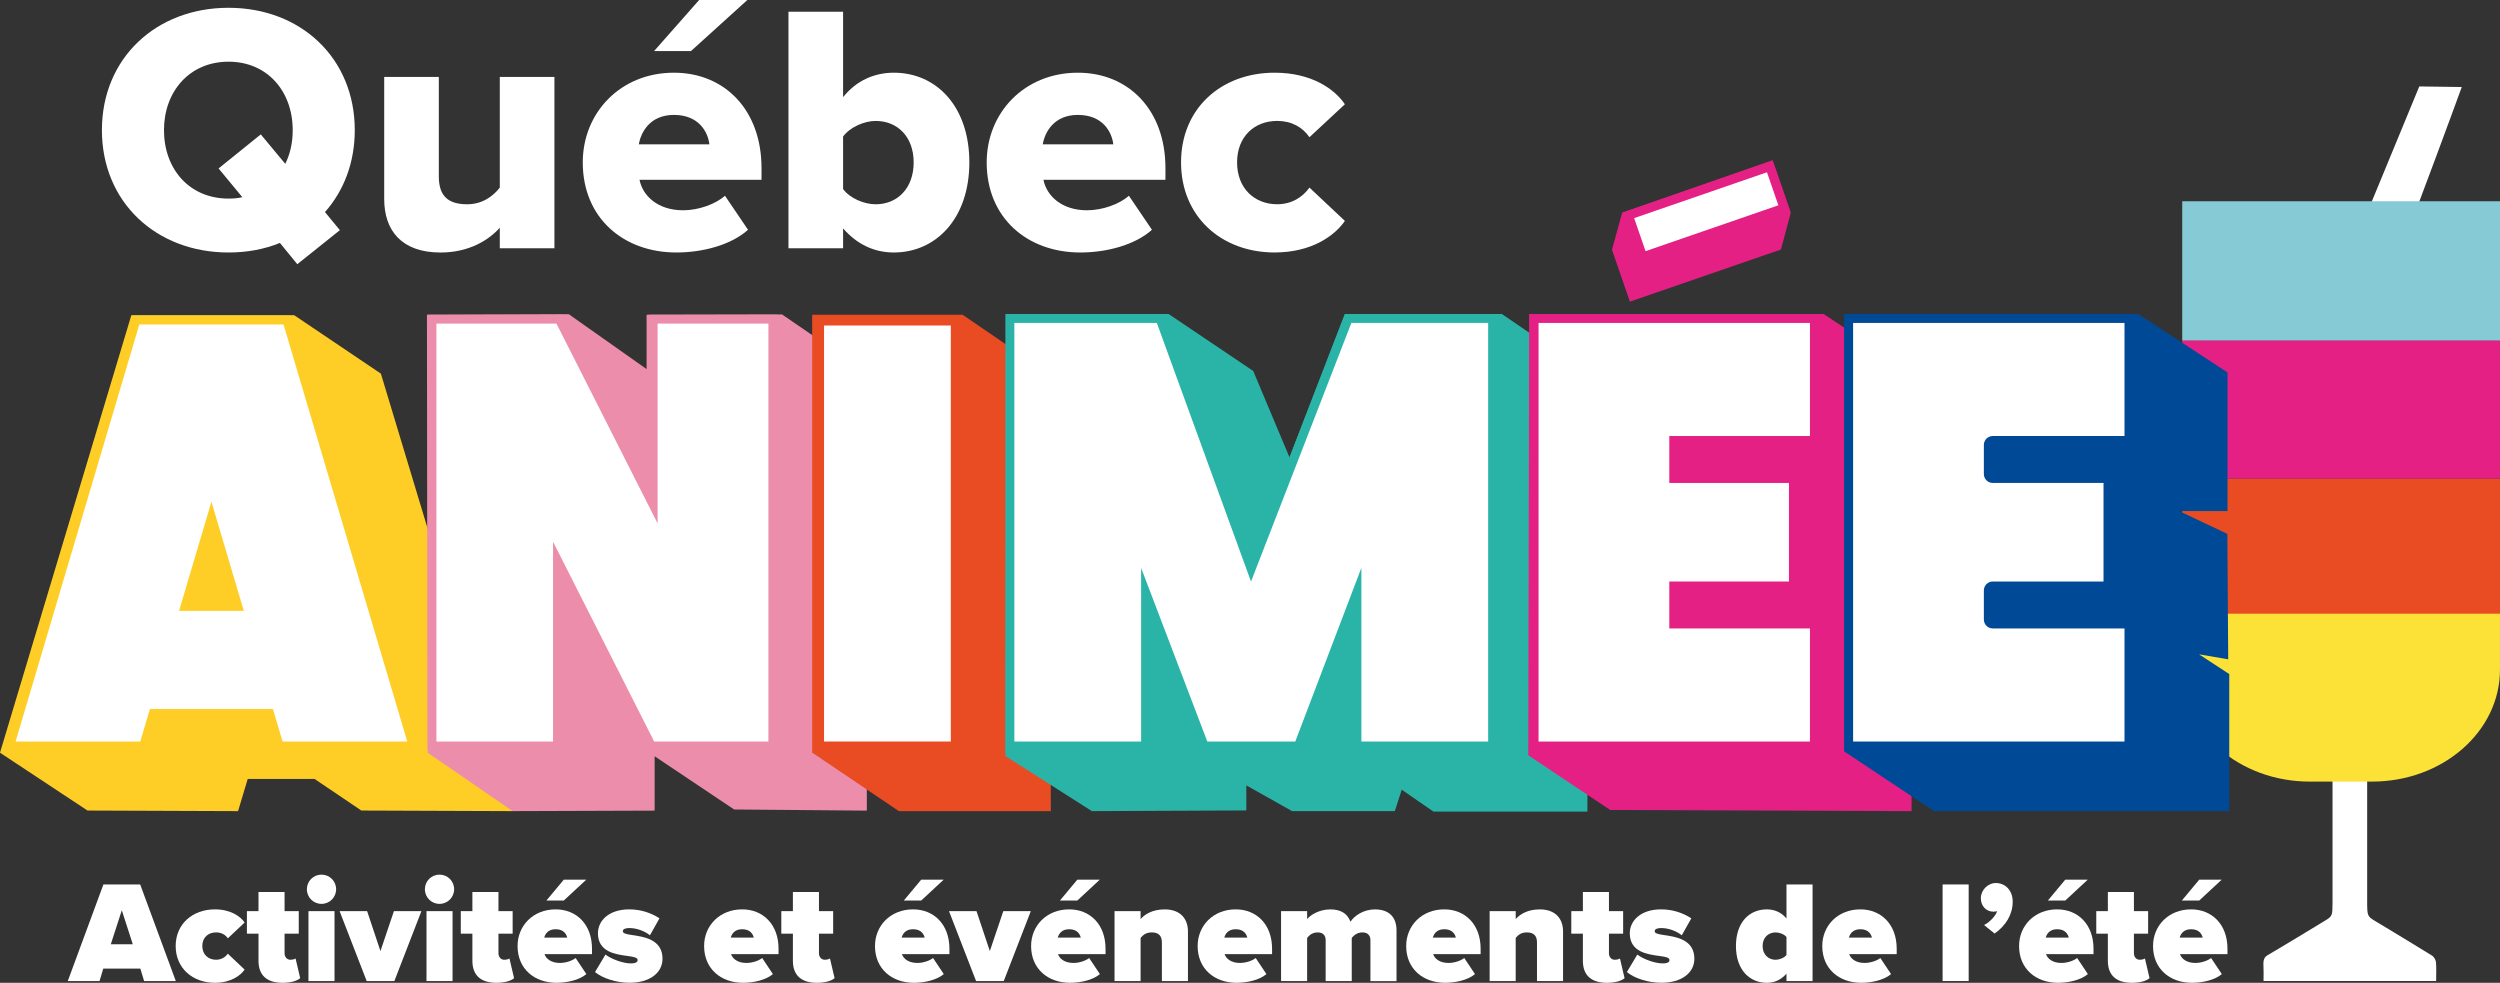
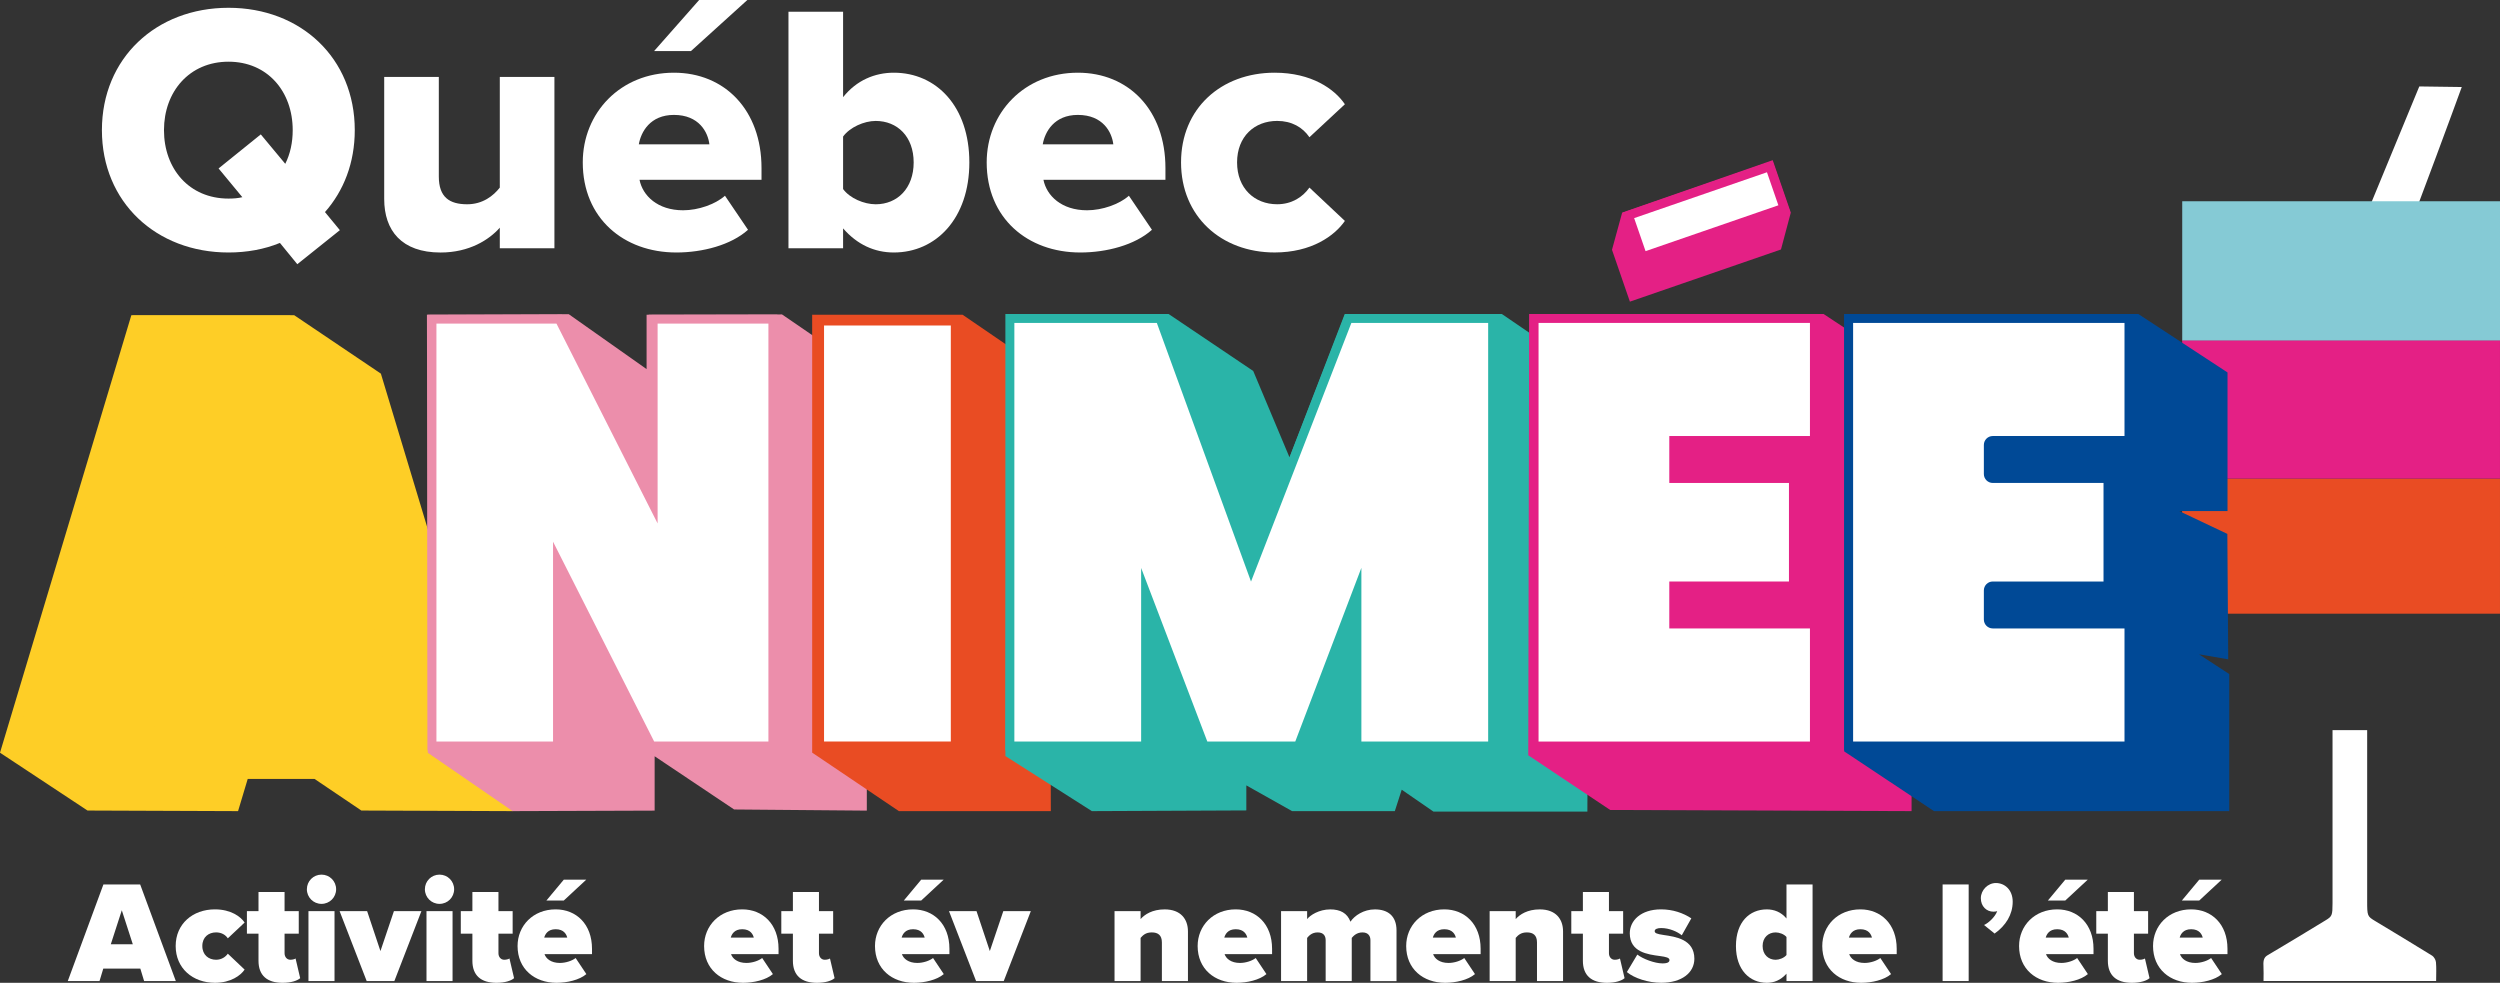
<svg xmlns="http://www.w3.org/2000/svg" id="Calque_1" data-name="Calque 1" viewBox="0 0 1152.01 452.88">
  <rect x="0" y="0" width="1152.01" height="452.88" fill="#333333" stroke="none" />
  <defs>
    <style>
      .cls-1 {
        clip-path: url(#clippath-4);
      }

      .cls-1, .cls-2, .cls-3, .cls-4, .cls-5, .cls-6, .cls-7, .cls-8, .cls-9, .cls-10, .cls-11, .cls-12, .cls-13, .cls-14, .cls-15, .cls-16, .cls-17, .cls-18, .cls-19, .cls-20, .cls-21, .cls-22, .cls-23, .cls-24, .cls-25, .cls-26, .cls-27, .cls-28, .cls-29, .cls-30, .cls-31, .cls-32, .cls-33, .cls-34, .cls-35, .cls-36 {
        fill: none;
      }

      .cls-2 {
        clip-path: url(#clippath-2);
      }

      .cls-37 {
        fill: #fff;
      }

      .cls-3 {
        clip-path: url(#clippath-6);
      }

      .cls-4 {
        clip-path: url(#clippath-9);
      }

      .cls-5 {
        clip-path: url(#clippath-12);
      }

      .cls-6 {
        clip-path: url(#clippath-32);
      }

      .cls-7 {
        clip-path: url(#clippath-13);
      }

      .cls-38 {
        fill: #e42085;
      }

      .cls-8 {
        clip-path: url(#clippath-21);
      }

      .cls-9 {
        clip-path: url(#clippath-28);
      }

      .cls-10 {
        clip-path: url(#clippath-7);
      }

      .cls-11 {
        clip-path: url(#clippath-18);
      }

      .cls-12 {
        clip-path: url(#clippath-27);
      }

      .cls-13 {
        clip-path: url(#clippath-10);
      }

      .cls-14 {
        clip-path: url(#clippath-34);
      }

      .cls-39 {
        fill: #004996;
      }

      .cls-15 {
        clip-path: url(#clippath-22);
      }

      .cls-16 {
        clip-path: url(#clippath-5);
      }

      .cls-40 {
        fill: #e94c23;
      }

      .cls-41 {
        fill: #85cad5;
      }

      .cls-17 {
        clip-path: url(#clippath-24);
      }

      .cls-42 {
        fill: #fece26;
      }

      .cls-18 {
        clip-path: url(#clippath-26);
      }

      .cls-19 {
        clip-path: url(#clippath-31);
      }

      .cls-20 {
        clip-path: url(#clippath-16);
      }

      .cls-43 {
        fill: #fce236;
      }

      .cls-21 {
        clip-path: url(#clippath-15);
      }

      .cls-44 {
        fill: #ec8eab;
      }

      .cls-22 {
        clip-path: url(#clippath-3);
      }

      .cls-23 {
        clip-path: url(#clippath-11);
      }

      .cls-24 {
        clip-path: url(#clippath-29);
      }

      .cls-25 {
        clip-path: url(#clippath-33);
      }

      .cls-26 {
        clip-path: url(#clippath-19);
      }

      .cls-28 {
        clip-path: url(#clippath-20);
      }

      .cls-29 {
        clip-path: url(#clippath-23);
      }

      .cls-30 {
        clip-path: url(#clippath-17);
      }

      .cls-45 {
        fill: #2ab4a8;
      }

      .cls-31 {
        clip-path: url(#clippath);
      }

      .cls-32 {
        clip-path: url(#clippath-1);
      }

      .cls-33 {
        clip-path: url(#clippath-8);
      }

      .cls-34 {
        clip-path: url(#clippath-25);
      }

      .cls-35 {
        clip-path: url(#clippath-14);
      }

      .cls-36 {
        clip-path: url(#clippath-30);
      }
    </style>
    <clipPath id="clippath">
      <rect class="cls-27" width="1152" height="452.87" />
    </clipPath>
    <clipPath id="clippath-1">
      <rect class="cls-27" width="1152" height="452.87" />
    </clipPath>
    <clipPath id="clippath-2">
      <rect class="cls-27" width="1152" height="452.87" />
    </clipPath>
    <clipPath id="clippath-3">
      <rect class="cls-27" width="1152" height="452.87" />
    </clipPath>
    <clipPath id="clippath-4">
      <rect class="cls-27" width="1152" height="452.87" />
    </clipPath>
    <clipPath id="clippath-5">
      <rect class="cls-27" width="1152" height="452.87" />
    </clipPath>
    <clipPath id="clippath-6">
      <rect class="cls-27" width="1152" height="452.87" />
    </clipPath>
    <clipPath id="clippath-7">
      <rect class="cls-27" width="1152" height="452.87" />
    </clipPath>
    <clipPath id="clippath-8">
      <rect class="cls-27" width="1152" height="452.87" />
    </clipPath>
    <clipPath id="clippath-9">
      <rect class="cls-27" width="1152" height="452.87" />
    </clipPath>
    <clipPath id="clippath-10">
      <rect class="cls-27" width="1152" height="452.87" />
    </clipPath>
    <clipPath id="clippath-11">
      <rect class="cls-27" width="1152" height="452.87" />
    </clipPath>
    <clipPath id="clippath-12">
      <rect class="cls-27" width="1152" height="452.87" />
    </clipPath>
    <clipPath id="clippath-13">
      <rect class="cls-27" width="1152" height="452.87" />
    </clipPath>
    <clipPath id="clippath-14">
      <rect class="cls-27" width="1152" height="452.87" />
    </clipPath>
    <clipPath id="clippath-15">
      <rect class="cls-27" width="1152" height="452.87" />
    </clipPath>
    <clipPath id="clippath-16">
-       <rect class="cls-27" width="1152" height="452.87" />
-     </clipPath>
+       </clipPath>
    <clipPath id="clippath-17">
      <rect class="cls-27" width="1152" height="452.87" />
    </clipPath>
    <clipPath id="clippath-18">
      <rect class="cls-27" width="1152" height="452.87" />
    </clipPath>
    <clipPath id="clippath-19">
      <rect class="cls-27" width="1152" height="452.87" />
    </clipPath>
    <clipPath id="clippath-20">
      <rect class="cls-27" width="1152" height="452.87" />
    </clipPath>
    <clipPath id="clippath-21">
      <rect class="cls-27" width="1152" height="452.87" />
    </clipPath>
    <clipPath id="clippath-22">
      <rect class="cls-27" width="1152" height="452.87" />
    </clipPath>
    <clipPath id="clippath-23">
      <rect class="cls-27" width="1152" height="452.87" />
    </clipPath>
    <clipPath id="clippath-24">
      <rect class="cls-27" width="1152" height="452.87" />
    </clipPath>
    <clipPath id="clippath-25">
      <rect class="cls-27" width="1152" height="452.87" />
    </clipPath>
    <clipPath id="clippath-26">
      <rect class="cls-27" width="1152" height="452.87" />
    </clipPath>
    <clipPath id="clippath-27">
      <rect class="cls-27" width="1152" height="452.87" />
    </clipPath>
    <clipPath id="clippath-28">
      <rect class="cls-27" width="1152" height="452.87" />
    </clipPath>
    <clipPath id="clippath-29">
      <rect class="cls-27" width="1152" height="452.87" />
    </clipPath>
    <clipPath id="clippath-30">
      <rect class="cls-27" width="1152" height="452.87" />
    </clipPath>
    <clipPath id="clippath-31">
-       <rect class="cls-27" width="1152" height="452.87" />
-     </clipPath>
+       </clipPath>
    <clipPath id="clippath-32">
      <rect class="cls-27" width="1152" height="452.87" />
    </clipPath>
    <clipPath id="clippath-33">
      <rect class="cls-27" width="1152" height="452.87" />
    </clipPath>
    <clipPath id="clippath-34">
      <rect class="cls-27" width="1152" height="452.87" />
    </clipPath>
  </defs>
  <g>
    <g class="cls-31">
      <path class="cls-37" d="m111.67,90.86l-10.95-13.24,19.45-15.69,11.28,13.56c2.29-4.58,3.43-9.8,3.43-15.52,0-17.81-11.6-31.54-29.58-31.54s-29.74,13.73-29.74,31.54,11.6,31.54,29.74,31.54c2.29,0,4.41-.16,6.37-.65m38.08,6.87l6.86,8.33-19.61,15.69-8.01-9.81c-7.19,2.94-15.2,4.41-23.69,4.41-33.34,0-58.34-23.2-58.34-56.38S71.96,3.59,105.3,3.59s58.18,23.21,58.18,56.38c0,15.04-5.07,27.95-13.73,37.76" />
    </g>
    <g class="cls-32">
      <path class="cls-37" d="m230.31,104.92c-4.9,5.56-14.05,11.44-27.29,11.44-17.98,0-25.98-10.13-25.98-24.68v-56.22h25.17v45.92c0,9.48,4.9,12.75,13.07,12.75,7.19,0,12.09-3.92,15.03-7.68v-50.99h25.17v78.93h-25.17v-9.47Z" />
    </g>
    <g class="cls-2">
      <path class="cls-37" d="m301.4,23.54L322.15.01h22.22l-25.98,23.53h-16.99Zm-7.03,42.97h32.52c-.65-5.56-4.74-13.56-16.34-13.56-10.95,0-15.2,7.85-16.18,13.56m16.18-33.01c23.37,0,40.36,17.16,40.36,43.96v5.39h-56.22c1.47,7.35,8.33,14.05,20.1,14.05,7.03,0,14.87-2.78,19.28-6.7l10.62,15.69c-7.84,7.03-20.92,10.46-33.01,10.46-24.35,0-43.14-15.85-43.14-41.51,0-22.87,17.33-41.34,42.01-41.34" />
    </g>
    <g class="cls-22">
      <path class="cls-37" d="m403.53,94.13c9.97,0,17.49-7.35,17.49-19.28s-7.52-19.12-17.49-19.12c-5.39,0-11.93,2.94-15.03,7.19v24.19c3.1,4.24,9.64,7.02,15.03,7.02M363.33,5.4h25.17v39.38c6.21-7.84,14.71-11.28,23.37-11.28,19.61,0,34.81,15.52,34.81,41.34s-15.36,41.51-34.81,41.51c-8.82,0-16.83-3.59-23.37-11.11v9.15h-25.17V5.4Z" />
    </g>
    <g class="cls-1">
      <path class="cls-37" d="m480.5,66.51h32.52c-.65-5.56-4.74-13.56-16.34-13.56-10.95,0-15.2,7.85-16.18,13.56m16.18-33.01c23.37,0,40.36,17.16,40.36,43.96v5.39h-56.22c1.47,7.35,8.33,14.05,20.1,14.05,7.03,0,14.87-2.78,19.28-6.7l10.62,15.69c-7.84,7.03-20.92,10.46-33.01,10.46-24.35,0-43.14-15.85-43.14-41.51.01-22.87,17.33-41.34,42.01-41.34" />
    </g>
    <g class="cls-16">
      <path class="cls-37" d="m587.37,33.5c16.99,0,27.62,7.52,32.36,14.54l-16.34,15.2c-3.1-4.58-8.17-7.52-14.87-7.52-10.46,0-18.47,7.19-18.47,19.12s8.01,19.28,18.47,19.28c6.7,0,11.77-3.27,14.87-7.68l16.34,15.36c-4.74,6.86-15.36,14.54-32.36,14.54-24.68,0-43.14-16.67-43.14-41.51s18.47-41.33,43.14-41.33" />
    </g>
  </g>
  <polygon class="cls-42" points="60.52 145.25 0 346.85 40.33 373.5 109.7 373.77 114.15 358.94 144.95 358.94 166.52 373.5 236.35 373.77 175.51 172.17 135.57 145.25 60.52 145.25" />
-   <path class="cls-37" d="m85.26,279.45h24.34l-12.17-41.02-12.17,41.02Zm43.42,64.29l-4.44-14.97h-53.61l-4.44,14.97H4.46l58.23-196.26h69.5l58.23,196.26h-61.74Z" />
  <path class="cls-42" d="m88.01,277.39l9.42-31.75,9.42,31.75h-18.84Zm45.7-131.97H61.14L1.69,345.79h66.02l4.44-14.97h50.55l4.44,14.97h66.02l-59.45-200.37Zm-51.2,136.08h29.84l-1.56-5.27-9.42-31.75-3.94-13.27-3.94,13.27-9.42,31.75-1.56,5.27Zm48.14-131.97l57.01,192.16h-57.45l-3.57-12.03-.87-2.94h-56.69l-.87,2.94-3.57,12.03H7.19l57.01-192.16h66.45Z" />
  <polygon class="cls-44" points="196.73 145.02 262.09 144.78 297.95 170.08 297.95 145.02 360.36 144.89 399.43 171.67 399.43 373.54 338.28 373.01 301.66 348.49 301.66 373.54 236.2 373.77 197.13 346.89 196.73 145.02" />
  <polygon class="cls-37" points="300.18 343.74 256.89 258.21 256.89 343.74 199.05 343.74 199.05 147.08 257.68 147.08 300.97 232.61 300.97 147.08 356.15 147.08 356.15 343.74 300.18 343.74" />
  <path class="cls-44" d="m358.2,145.02h-59.28v78.98l-39.97-78.98h-61.95v200.77h61.95v-78.98l39.97,78.98h59.28v-200.77Zm-4.11,4.11v192.56h-52.65l-38.83-76.73-7.77-15.35v92.08h-53.73v-192.56h55.32l38.83,76.72,7.77,15.35v-92.07h51.06Z" />
  <polygon class="cls-40" points="374.25 145.02 443.54 145.02 483.7 172.49 484.23 373.77 414.21 373.77 374.25 346.82 374.25 145.02" />
  <rect class="cls-37" x="377.66" y="147.94" width="62.53" height="195.8" />
  <path class="cls-40" d="m442.25,145.88h-66.64v199.91h66.64v-199.91Zm-4.11,195.81h-58.42v-191.7h58.42v191.7Z" />
  <polygon class="cls-38" points="751.06 139 742.81 115.1 747.5 97.97 816.87 73.81 825.21 97.97 820.68 114.96 751.06 139" />
  <rect class="cls-37" x="751.79" y="87.47" width="68.85" height="20.21" transform="translate(11.21 261.97) rotate(-19.05)" />
  <path class="cls-38" d="m816.76,74.16l-68.96,23.81,7.94,22.99,68.96-23.81-7.94-22.99Zm-2.54,5.22l5.26,15.22-61.2,21.13-5.26-15.22,61.2-21.13Z" />
  <polygon class="cls-45" points="463.86 145.05 538.5 144.69 577.49 170.95 594.2 210.73 619.66 144.69 692.06 144.69 732.25 172.14 731.47 373.98 660.53 373.98 645.92 363.9 642.74 373.77 595.4 373.77 574.31 361.91 574.31 373.45 503.14 373.77 463.29 348.39 463.86 145.05" />
  <polygon class="cls-37" points="625.27 343.74 625.27 272.83 598.27 343.74 554.9 343.74 527.87 272.85 527.87 343.74 465.34 343.74 465.34 146.75 534.49 146.75 576.51 262.15 621.29 146.75 687.8 146.75 687.8 343.74 625.27 343.74" />
  <path class="cls-45" d="m689.85,144.69h-69.96l-43.31,111.63-40.65-111.63h-72.65v201.1h66.64v-61.79l23.56,61.79h46.2l23.53-61.8v61.8h66.65v-201.1h-.01Zm-4.1,4.11v192.89h-58.42v-80.03l-7.94,20.87-22.52,59.16h-40.54l-22.55-59.15-7.94-20.83v79.99h-58.42v-192.9h65.65l39.66,108.93,3.74,10.26,3.95-10.18,42.3-109.01h63.03Z" />
  <polygon class="cls-38" points="704.64 144.69 840.31 144.69 880.86 171.48 880.86 235.5 880.86 373.77 741.98 373.24 704.23 348.04 704.64 144.69" />
  <polygon class="cls-37" points="706.92 343.74 706.92 146.75 836.08 146.75 836.08 202.97 771.28 202.97 771.28 220.48 826.42 220.48 826.42 270 771.28 270 771.28 287.52 836.08 287.52 836.08 343.74 706.92 343.74" />
  <path class="cls-38" d="m838.14,144.69h-133.27v201.11h133.27v-60.33h-64.8v-13.41h55.14v-53.63h-55.15v-13.41h64.8v-60.33h.01Zm-4.11,4.11v52.12h-64.81v21.63h55.14v45.41h-55.14v21.63h64.81v52.12h-125.06v-192.91h125.06Z" />
  <path class="cls-37" d="m51.06,435.13h10.14l-5.07-15.68-5.07,15.68Zm13.61,11.21h-17.08l-1.73,5.74h-14.63l16.42-44.51h16.95l16.42,44.51h-14.61l-1.74-5.74Z" />
  <g>
    <g class="cls-3">
      <path class="cls-37" d="m99.04,419.04c7.34,0,11.88,3.34,13.68,6.07l-7.74,7.28c-1-1.54-2.87-2.74-5.41-2.74-3.4,0-6.34,2.13-6.34,6.27s2.94,6.34,6.34,6.34c2.53,0,4.4-1.34,5.41-2.8l7.74,7.34c-1.8,2.67-6.34,6.08-13.68,6.08-10.21,0-18.09-6.67-18.09-16.95,0-10.21,7.87-16.89,18.09-16.89" />
    </g>
    <g class="cls-10">
      <path class="cls-37" d="m119.12,442.73v-12.48h-5.34v-10.41h5.34v-8.81h12.01v8.81h6.54v10.41h-6.54v9.01c0,1.67,1.07,3,2.67,3,1.07,0,2.13-.33,2.4-.6l2.13,9.08c-1.27,1.14-4.07,2.14-8.14,2.14-7.13,0-11.07-3.41-11.07-10.15" />
    </g>
    <g class="cls-33">
      <path class="cls-37" d="m142.14,419.85h12.01v32.23h-12.01v-32.23Zm-.73-10.08c0-3.74,3-6.74,6.74-6.74s6.74,3,6.74,6.74-3,6.74-6.74,6.74-6.74-3.01-6.74-6.74" />
    </g>
  </g>
  <polygon class="cls-37" points="156.49 419.85 169.17 419.85 175.31 438.26 181.52 419.85 194.19 419.85 181.72 452.08 168.97 452.08 156.49 419.85" />
  <g>
    <g class="cls-4">
      <path class="cls-37" d="m196.53,419.85h12.01v32.23h-12.01v-32.23Zm-.74-10.08c0-3.74,3-6.74,6.74-6.74s6.74,3,6.74,6.74-3,6.74-6.74,6.74-6.74-3.01-6.74-6.74" />
    </g>
    <g class="cls-13">
      <path class="cls-37" d="m217.68,442.73v-12.48h-5.34v-10.41h5.34v-8.81h12.01v8.81h6.54v10.41h-6.54v9.01c0,1.67,1.07,3,2.67,3,1.07,0,2.13-.33,2.4-.6l2.13,9.08c-1.27,1.14-4.07,2.14-8.14,2.14-7.13,0-11.07-3.41-11.07-10.15" />
    </g>
    <g class="cls-23">
      <path class="cls-37" d="m251.78,414.97l8.01-9.61h10.35l-10.35,9.61h-8.01Zm-1,17.09h10.61c-.34-1.4-1.47-3.87-5.34-3.87-3.67,0-4.87,2.4-5.27,3.87m5.27-13.02c9.48,0,16.75,6.81,16.75,18.15v2.47h-21.89c.67,2.07,3,4.07,7.07,4.07,2.74,0,5.67-1,7.28-2.27l4.94,7.41c-3.2,2.74-8.94,4.01-13.75,4.01-10.08,0-17.95-6.34-17.95-16.95,0-9.35,7.14-16.89,17.55-16.89" />
    </g>
    <g class="cls-5">
-       <path class="cls-37" d="m279.01,439.87c2.53,2,8.01,4.07,11.61,4.07,2.47,0,3.2-.67,3.2-1.54,0-1.07-1.47-1.47-4.54-1.87-5.41-.73-13.75-1.73-13.75-10.48,0-5.81,5.07-11.01,14.41-11.01,5.41,0,10.21,1.67,13.95,4.14l-4.4,7.81c-2-1.67-5.74-3.34-9.48-3.34-1.74,0-3,.47-3,1.4s.93,1.34,4.13,1.8c5.41.8,14.15,1.94,14.15,10.94,0,6.41-5.74,11.08-15.28,11.08-5.94,0-12.35-2.07-15.82-4.94l4.82-8.06Z" />
-     </g>
+       </g>
    <g class="cls-7">
      <path class="cls-37" d="m336.74,432.06h10.61c-.34-1.4-1.47-3.87-5.34-3.87-3.67,0-4.87,2.4-5.27,3.87m5.27-13.02c9.48,0,16.75,6.81,16.75,18.15v2.47h-21.89c.67,2.07,3,4.07,7.07,4.07,2.74,0,5.67-1,7.28-2.27l4.94,7.41c-3.2,2.74-8.94,4.01-13.75,4.01-10.08,0-17.95-6.34-17.95-16.95,0-9.35,7.13-16.89,17.55-16.89" />
    </g>
    <g class="cls-35">
      <path class="cls-37" d="m365.37,442.73v-12.48h-5.34v-10.41h5.34v-8.81h12.01v8.81h6.54v10.41h-6.54v9.01c0,1.67,1.07,3,2.67,3,1.07,0,2.13-.33,2.4-.6l2.13,9.08c-1.27,1.14-4.07,2.14-8.14,2.14-7.13,0-11.07-3.41-11.07-10.15" />
    </g>
    <g class="cls-21">
      <path class="cls-37" d="m416.48,414.97l8.01-9.61h10.35l-10.35,9.61h-8.01Zm-1,17.09h10.61c-.34-1.4-1.47-3.87-5.34-3.87-3.67,0-4.87,2.4-5.27,3.87m5.27-13.02c9.48,0,16.75,6.81,16.75,18.15v2.47h-21.89c.67,2.07,3,4.07,7.07,4.07,2.74,0,5.67-1,7.28-2.27l4.94,7.41c-3.2,2.74-8.94,4.01-13.75,4.01-10.08,0-17.95-6.34-17.95-16.95,0-9.35,7.14-16.89,17.55-16.89" />
    </g>
  </g>
  <polygon class="cls-37" points="437.3 419.85 449.98 419.85 456.12 438.26 462.33 419.85 475.01 419.85 462.53 452.08 449.78 452.08 437.3 419.85" />
  <g>
    <g class="cls-20">
      <path class="cls-37" d="m488.42,414.97l8.01-9.61h10.35l-10.35,9.61h-8.01Zm-1,17.09h10.61c-.34-1.4-1.47-3.87-5.34-3.87-3.67,0-4.87,2.4-5.27,3.87m5.27-13.02c9.48,0,16.75,6.81,16.75,18.15v2.47h-21.89c.67,2.07,3,4.07,7.07,4.07,2.74,0,5.67-1,7.28-2.27l4.94,7.41c-3.2,2.74-8.94,4.01-13.75,4.01-10.08,0-17.95-6.34-17.95-16.95,0-9.35,7.14-16.89,17.55-16.89" />
    </g>
    <g class="cls-30">
      <path class="cls-37" d="m535.4,434.26c0-3.34-1.8-4.6-4.67-4.6s-4.14,1.4-5.14,2.53v19.89h-12.01v-32.23h12.01v3.67c1.87-2.14,5.41-4.47,11.08-4.47,7.47,0,10.74,4.54,10.74,10.14v22.89h-12.01v-17.82Z" />
    </g>
    <g class="cls-11">
      <path class="cls-37" d="m564.16,432.06h10.61c-.34-1.4-1.47-3.87-5.34-3.87-3.67,0-4.87,2.4-5.27,3.87m5.27-13.02c9.48,0,16.75,6.81,16.75,18.15v2.47h-21.89c.67,2.07,3,4.07,7.07,4.07,2.74,0,5.67-1,7.28-2.27l4.94,7.41c-3.2,2.74-8.94,4.01-13.75,4.01-10.08,0-17.95-6.34-17.95-16.95,0-9.35,7.14-16.89,17.55-16.89" />
    </g>
    <g class="cls-26">
      <path class="cls-37" d="m631.5,433.26c0-1.93-1-3.6-3.67-3.6s-4.14,1.6-4.94,2.53v19.89h-12.02v-18.82c0-1.93-.93-3.6-3.67-3.6s-4.07,1.6-4.87,2.53v19.89h-12.01v-32.23h12.01v3.67c1.4-1.8,5.47-4.47,10.68-4.47,4.54,0,7.81,1.67,9.28,5.67,1.87-2.8,6.07-5.67,11.28-5.67,5.94,0,9.95,3,9.95,9.68v23.36h-12.02v-18.83h0Z" />
    </g>
    <g class="cls-28">
      <path class="cls-37" d="m660.26,432.06h10.61c-.34-1.4-1.47-3.87-5.34-3.87-3.67,0-4.87,2.4-5.27,3.87m5.27-13.02c9.48,0,16.75,6.81,16.75,18.15v2.47h-21.89c.67,2.07,3,4.07,7.07,4.07,2.74,0,5.67-1,7.28-2.27l4.94,7.41c-3.2,2.74-8.94,4.01-13.75,4.01-10.08,0-17.95-6.34-17.95-16.95,0-9.35,7.14-16.89,17.55-16.89" />
    </g>
    <g class="cls-8">
      <path class="cls-37" d="m708.25,434.26c0-3.34-1.8-4.6-4.67-4.6s-4.14,1.4-5.14,2.53v19.89h-12.01v-32.23h12.01v3.67c1.87-2.14,5.41-4.47,11.08-4.47,7.47,0,10.74,4.54,10.74,10.14v22.89h-12.01v-17.82Z" />
    </g>
    <g class="cls-15">
      <path class="cls-37" d="m729.4,442.73v-12.48h-5.34v-10.41h5.34v-8.81h12.01v8.81h6.54v10.41h-6.54v9.01c0,1.67,1.07,3,2.67,3,1.07,0,2.13-.33,2.4-.6l2.13,9.08c-1.27,1.14-4.07,2.14-8.14,2.14-7.13,0-11.07-3.41-11.07-10.15" />
    </g>
    <g class="cls-29">
      <path class="cls-37" d="m754.49,439.87c2.53,2,8.01,4.07,11.61,4.07,2.47,0,3.2-.67,3.2-1.54,0-1.07-1.47-1.47-4.54-1.87-5.41-.73-13.75-1.73-13.75-10.48,0-5.81,5.07-11.01,14.41-11.01,5.41,0,10.21,1.67,13.95,4.14l-4.4,7.81c-2.01-1.67-5.74-3.34-9.48-3.34-1.74,0-3,.47-3,1.4s.93,1.34,4.13,1.8c5.41.8,14.15,1.94,14.15,10.94,0,6.41-5.74,11.08-15.28,11.08-5.94,0-12.35-2.07-15.82-4.94l4.82-8.06Z" />
    </g>
    <g class="cls-17">
      <path class="cls-37" d="m823.22,431.79c-1.13-1.4-3.4-2.13-5-2.13-3.27,0-6,2.27-6,6.27s2.74,6.34,6,6.34c1.6,0,3.87-.8,5-2.2v-8.28Zm0,16.88c-2.74,3.07-5.8,4.21-9.08,4.21-7.81,0-14.21-5.88-14.21-16.95s6.27-16.88,14.21-16.88c3.27,0,6.54,1.13,9.08,4.2v-15.68h12.02v44.51h-12.02v-3.41Z" />
    </g>
    <g class="cls-34">
      <path class="cls-37" d="m851.99,432.06h10.61c-.34-1.4-1.47-3.87-5.34-3.87-3.67,0-4.87,2.4-5.27,3.87m5.27-13.02c9.48,0,16.75,6.81,16.75,18.15v2.47h-21.89c.67,2.07,3,4.07,7.07,4.07,2.73,0,5.67-1,7.28-2.27l4.94,7.41c-3.2,2.74-8.94,4.01-13.75,4.01-10.08,0-17.95-6.34-17.95-16.95,0-9.35,7.13-16.89,17.55-16.89" />
    </g>
  </g>
  <rect class="cls-37" x="895.16" y="407.56" width="12.01" height="44.51" />
  <g>
    <g class="cls-18">
      <path class="cls-37" d="m914.25,426.25c2.13-.93,5.21-3.87,6.07-6.4-.33.13-1,.26-1.73.26-3.2,0-5.81-2.47-5.81-6.2s3.2-7.01,6.94-7.01c4.07,0,7.74,3.14,7.74,8.61,0,5.87-3.14,11.01-8.34,14.68l-4.87-3.94Z" />
    </g>
    <g class="cls-12">
      <path class="cls-37" d="m943.67,414.97l8.01-9.61h10.35l-10.35,9.61h-8.01Zm-.99,17.09h10.61c-.34-1.4-1.47-3.87-5.34-3.87-3.67,0-4.87,2.4-5.27,3.87m5.27-13.02c9.48,0,16.75,6.81,16.75,18.15v2.47h-21.89c.67,2.07,3,4.07,7.07,4.07,2.73,0,5.67-1,7.28-2.27l4.94,7.41c-3.2,2.74-8.94,4.01-13.75,4.01-10.08,0-17.95-6.34-17.95-16.95,0-9.35,7.13-16.89,17.55-16.89" />
    </g>
    <g class="cls-9">
      <path class="cls-37" d="m971.31,442.73v-12.48h-5.34v-10.41h5.34v-8.81h12.01v8.81h6.54v10.41h-6.54v9.01c0,1.67,1.07,3,2.67,3,1.07,0,2.13-.33,2.4-.6l2.13,9.08c-1.27,1.14-4.07,2.14-8.14,2.14-7.14,0-11.07-3.41-11.07-10.15" />
    </g>
    <g class="cls-24">
      <path class="cls-37" d="m1005.4,414.97l8.01-9.61h10.35l-10.35,9.61h-8.01Zm-.99,17.09h10.61c-.34-1.4-1.47-3.87-5.34-3.87-3.67,0-4.87,2.4-5.27,3.87m5.27-13.02c9.48,0,16.75,6.81,16.75,18.15v2.47h-21.89c.67,2.07,3,4.07,7.07,4.07,2.73,0,5.67-1,7.28-2.27l4.94,7.41c-3.2,2.74-8.94,4.01-13.75,4.01-10.08,0-17.95-6.34-17.95-16.95,0-9.35,7.13-16.89,17.55-16.89" />
    </g>
    <g class="cls-36">
      <path class="cls-37" d="m1122.58,452.08c0-3.12.17-5.97-.08-8.69-.11-1.16-1.01-2.54-1.71-2.98-8.75-5.42-17.53-10.7-26.3-15.99-3.61-2.17-3.69-2.34-3.69-9.2v-78.76h-15.96v79.71c0,5.63-.21,6.11-3.19,7.91-8.9,5.39-17.8,10.85-26.73,16.09-1.47.87-2.07,2.05-1.91,4.84.13,2.25.03,4.55.03,7.05h79.54v.02Z" />
    </g>
    <g class="cls-19">
      <path class="cls-43" d="m1152,256.43v52.18c0,28.47-26.38,51.55-58.91,51.55h-28.78c-32.53,0-58.91-23.08-58.91-51.55v-52.18h146.6Z" />
    </g>
  </g>
  <rect class="cls-40" x="1005.51" y="220.55" width="146.49" height="62.24" />
  <rect class="cls-38" x="1005.55" y="156.75" width="146.45" height="63.8" />
  <g class="cls-6">
    <path class="cls-37" d="m1134.39,40.1s-8.02,21.98-11.97,32.47c-4.89,13-14.6,39-14.6,39,0,0-2.37,3.62-5.99,3.86-7.46.48-19.12,2.19-19.12,2.19l32.11-77.79,19.57.27Z" />
  </g>
  <rect class="cls-41" x="1005.58" y="92.74" width="146.43" height="64.14" />
  <polygon class="cls-39" points="849.83 144.69 985.34 144.69 1026.45 171.63 1026.45 235.5 1004.18 235.5 1026.37 246.02 1026.77 303.82 1013.32 301.51 1027.25 310.61 1027.25 373.77 891.19 373.77 849.81 346.25 849.83 144.69" />
  <g>
    <g class="cls-25">
      <path class="cls-37" d="m851.87,343.74v-197h129.17v56.22h-62.75c-1.13,0-2.05.92-2.05,2.05v13.41c0,1.14.92,2.05,2.05,2.05h53.09v49.52h-53.09c-1.13,0-2.05.92-2.05,2.05v13.41c0,1.13.92,2.05,2.05,2.05h62.75v56.23h-129.17Z" />
    </g>
    <g class="cls-14">
      <path class="cls-39" d="m983.09,144.69h-133.27v201.11h133.27v-60.33h-64.8v-13.41h55.14v-53.63h-55.14v-13.41h64.8v-60.33Zm-4.11,4.11v52.12h-60.7c-2.27,0-4.11,1.84-4.11,4.11v13.41c0,2.27,1.84,4.11,4.11,4.11h51.03v45.41h-51.03c-2.27,0-4.11,1.84-4.11,4.11v13.41c0,2.27,1.84,4.11,4.11,4.11h60.7v52.12h-125.06v-192.91h125.06Z" />
    </g>
  </g>
</svg>